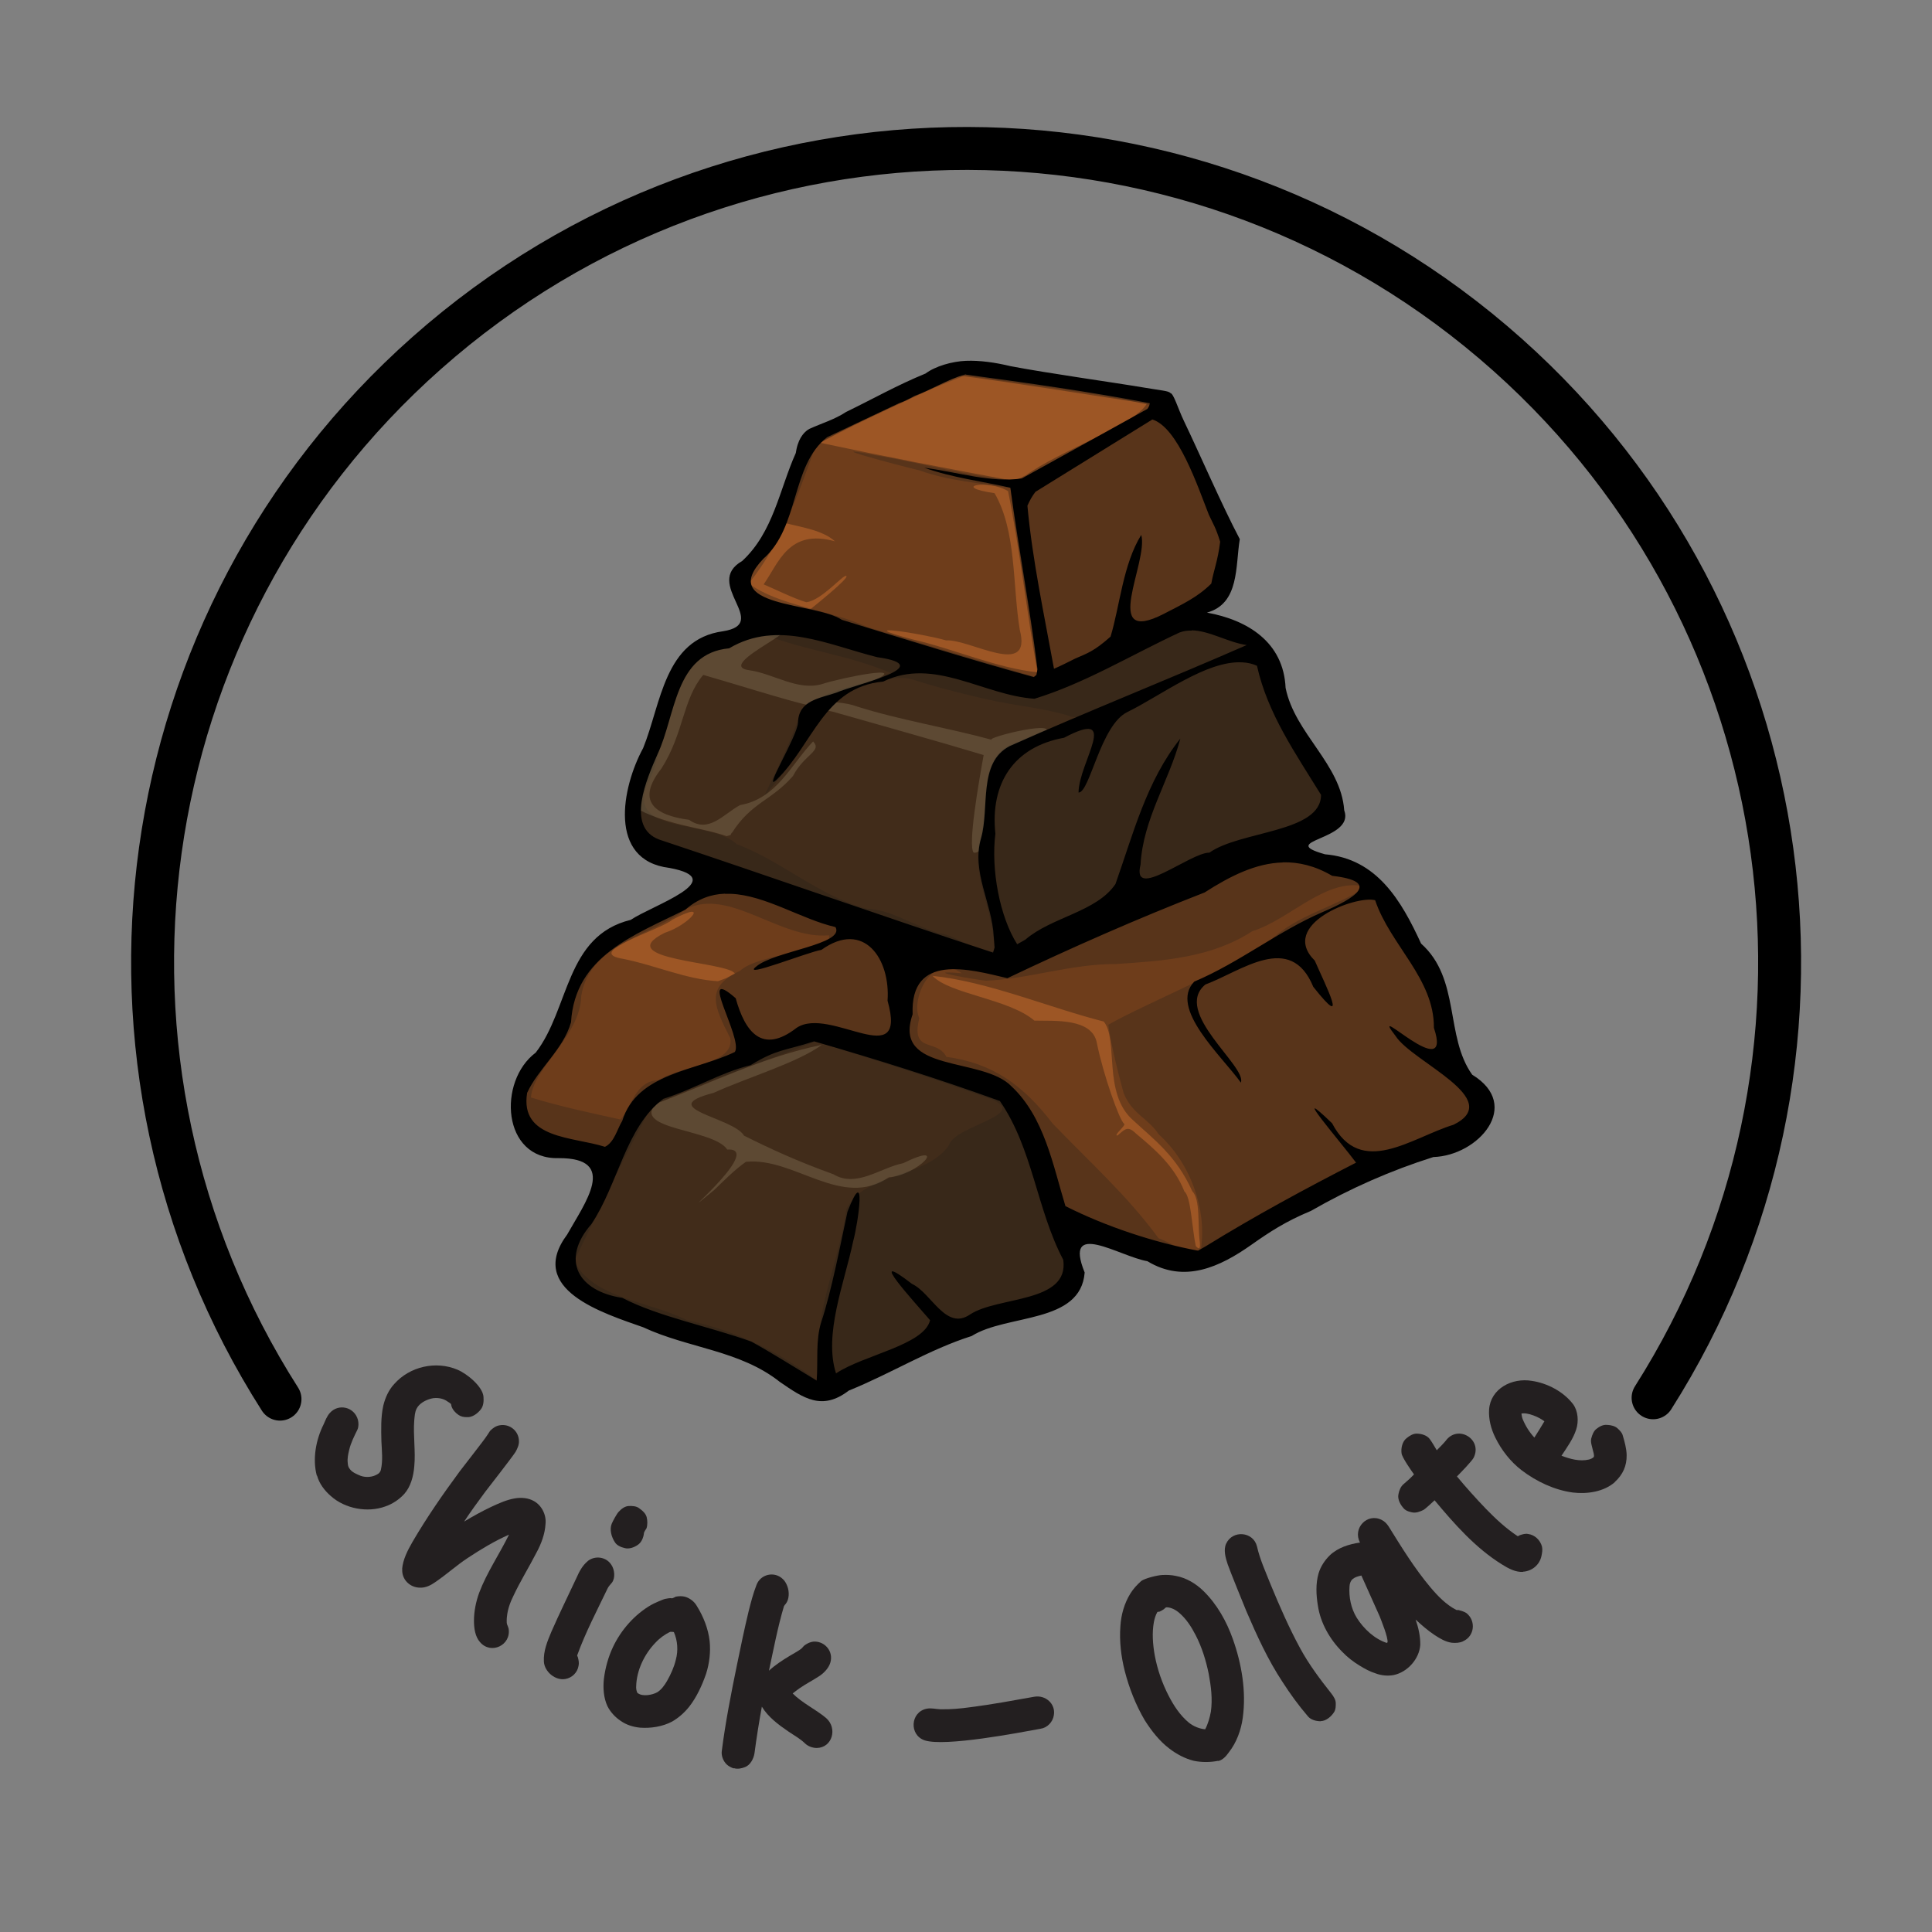
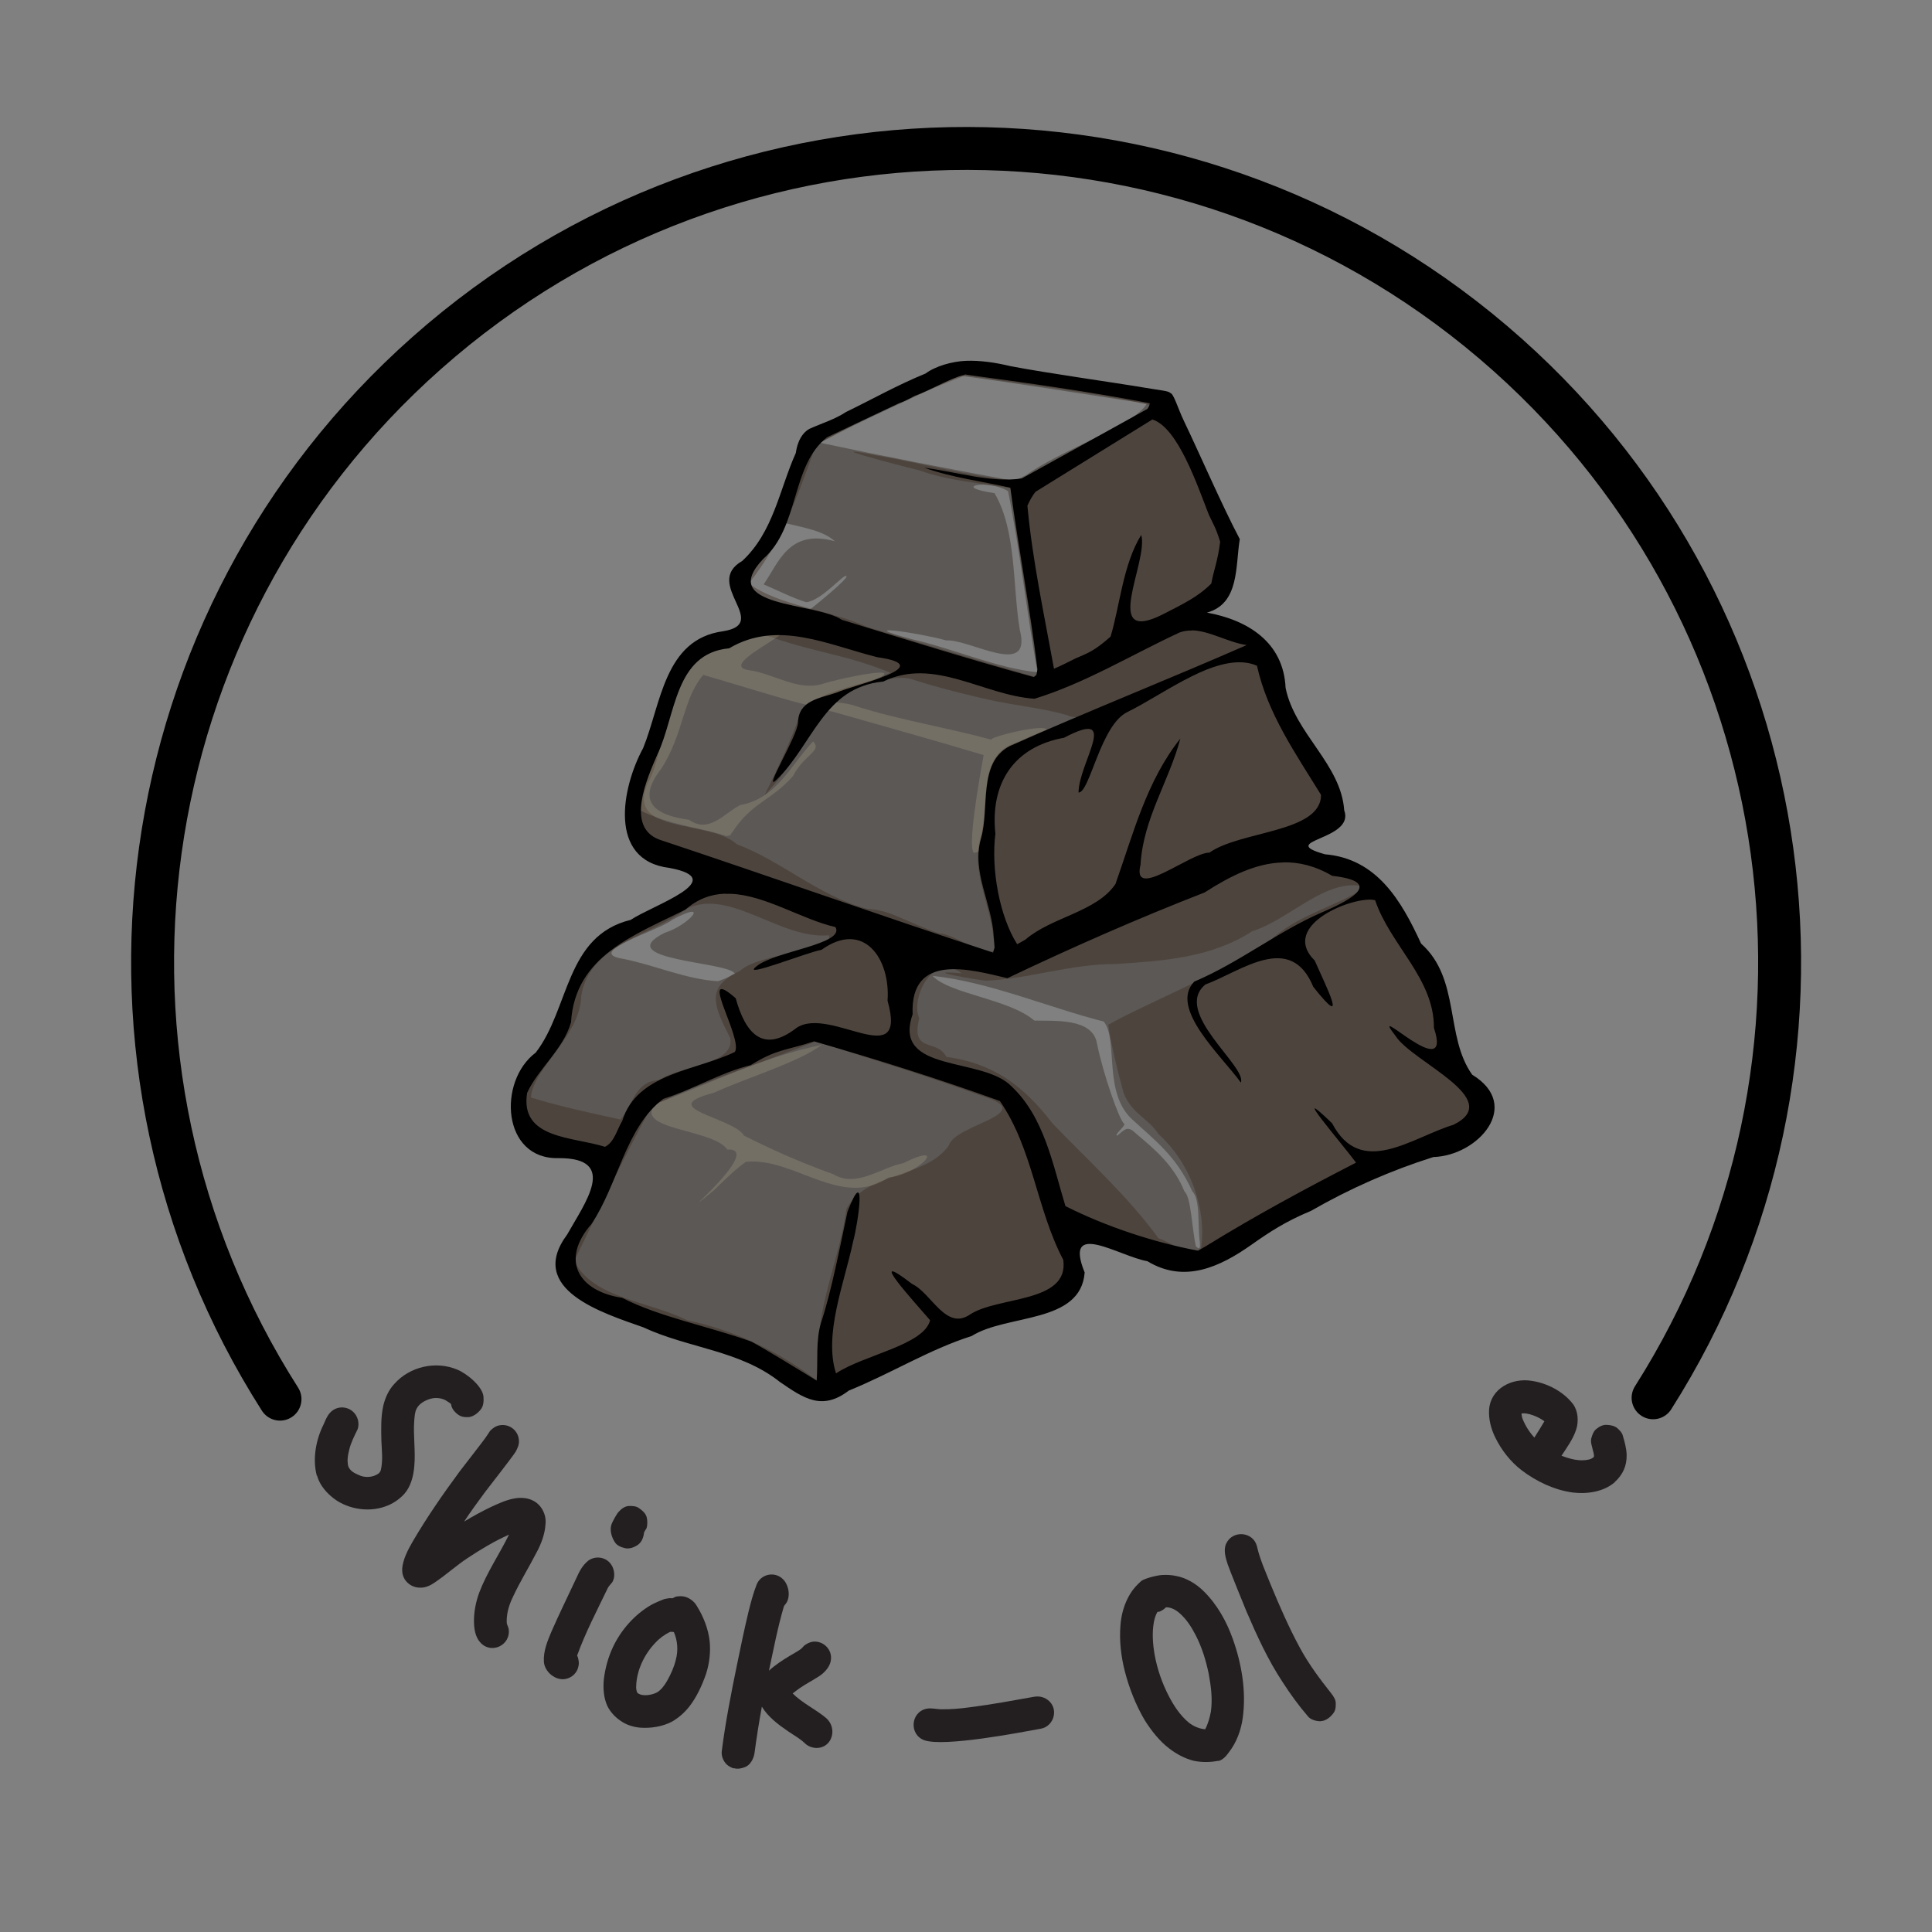
<svg xmlns="http://www.w3.org/2000/svg" id="choc" viewBox="0 0 141.73 141.73">
  <rect x="0" y="0" width="141.73" height="141.73" fill="#808080" stroke="none" />
  <defs>
    <style>
      .cls-1 {
        fill: #37271a;
        opacity: .4;
      }

      .cls-1, .cls-2, .cls-3, .cls-4 {
        isolation: isolate;
      }

      .cls-5 {
        fill: #231f20;
      }

      .cls-6 {
        fill: #9d5625;
      }

      .cls-2 {
        fill: #20150d;
        opacity: .37;
      }

      .cls-7 {
        fill: none;
        stroke: #000;
        stroke-linecap: round;
        stroke-miterlimit: 11.34;
        stroke-width: 3.15px;
      }

      .cls-3 {
        fill: rgba(248, 237, 188, .44);
        opacity: .35;
      }

      .cls-4 {
        fill: #201f1a;
        opacity: .56;
      }
    </style>
  </defs>
  <g>
    <path class="cls-5" d="M23.24,108.25c-.33-1.23-.06-2.64.5-3.76.13-.29.24-.59.45-.83.64-.73,1.82-.45,2.07.51.05.22.06.49-.04.71-.23.47-.48.96-.6,1.47-.08.32-.15.64-.11.97.01.14.03.29.12.4.18.29.53.42.84.55.4.14.9.09,1.25-.14.11-.06.19-.18.22-.3.16-.7.07-1.4.04-2.1-.02-.88-.05-1.77.14-2.62.14-.58.4-1.15.8-1.58,1.14-1.29,3.06-1.72,4.64-1.05.71.3,1.86,1.24,1.91,2,.02.32,0,.65-.19.9-.25.33-.66.62-1.05.58-.21,0-.42-.04-.59-.16-.23-.15-.44-.39-.52-.64,0-.04-.03-.16-.04-.17-.08-.06-.16-.13-.24-.17-.33-.25-.81-.32-1.21-.22-.42.11-.87.35-1.07.74-.13.26-.14.55-.17.84-.09,1.13.11,2.29,0,3.4-.06.72-.26,1.48-.73,2.01-.38.42-.87.74-1.39.92-1.31.48-2.96.17-4-.76-.46-.4-.85-.91-1.01-1.5Z" />
    <path class="cls-5" d="M29.5,115.1c.06-.7.4-1.36.75-1.97,1.05-1.8,2.24-3.52,3.48-5.2.25-.34,1.78-2.27,2.01-2.64.03-.03.17-.27.21-.32.18-.19.43-.37.7-.41.74-.14,1.42.42,1.42,1.17.01.27-.12.55-.25.78-.26.41-1.95,2.57-2.24,2.95-.52.71-1.05,1.42-1.53,2.16.63-.38,1.31-.76,1.99-1.08.56-.26,1.13-.52,1.73-.62.46-.08.99-.04,1.4.2.55.3.92.99.85,1.67-.04.74-.32,1.48-.67,2.12-.55,1.07-1.18,2.08-1.69,3.17-.23.46-.42.98-.47,1.51-.02.09-.03.47,0,.55.04.11.09.21.12.33.21,1.22-1.3,1.94-2.1.99-.35-.39-.44-1.01-.44-1.56,0-.68.14-1.39.38-2.05.56-1.49,1.48-2.82,2.19-4.27-1.06.47-2.06,1.07-3.04,1.72-.82.54-1.55,1.21-2.38,1.77-.32.23-.7.41-1.08.4-.77.01-1.39-.61-1.33-1.37Z" />
    <path class="cls-5" d="M43.1,114.53c.54-.44,1.36-.33,1.74.25.25.36.31.96.06,1.31-.06.06-.3.35-.32.42-.78,1.63-1.63,3.24-2.24,4.93,0,.04.06.13.06.17.05.19.09.4.04.6-.08.49-.48.88-.97.96-.73.13-1.52-.53-1.57-1.26-.05-.78.26-1.52.55-2.21.59-1.35,1.23-2.64,1.85-3.97.19-.44.44-.9.81-1.2ZM45.11,113.14c-.26-.39-.41-.95-.23-1.37.07-.17.39-.77.52-.88.19-.21.44-.39.71-.41.29-.01.58,0,.8.18.23.16.46.37.53.64.06.25.07.55-.01.81-.03.05-.19.28-.19.35-.03.33-.18.69-.45.87-.27.19-.66.33-.98.23-.26-.06-.56-.19-.7-.42Z" />
    <path class="cls-5" d="M45.53,126.24c-.41-.27-.76-.66-.97-1.08-.28-.6-.33-1.33-.26-1.99.1-.81.32-1.61.67-2.35.59-1.25,1.6-2.4,2.81-3.09.15-.09.86-.41,1.03-.44.17-.03.34-.07.5-.04.04,0,.22-.1.27-.12.21-.04.44-.05.65,0,.35.09.7.35.88.67.49.78.85,1.69.95,2.6.08.8-.02,1.63-.26,2.38-.3.87-.7,1.73-1.24,2.42-.35.44-.78.82-1.25,1.09-.69.37-1.56.51-2.36.45-.5-.05-1-.2-1.42-.5ZM46.81,124.22c.33.25,1.04.13,1.41-.08.3-.19.53-.51.71-.82.28-.49.52-1.02.65-1.57.18-.66.13-1.39-.14-2.01-.01-.03-.24-.04-.27-.03-.41.19-.8.48-1.1.81-.8.83-1.37,2.02-1.4,3.17-.02.14.02.45.13.54Z" />
    <path class="cls-5" d="M53.82,129.73c-.19-.07-.37-.16-.52-.3-.25-.25-.4-.64-.35-.98.27-2.12.68-4.2,1.11-6.3.27-1.31.54-2.63.86-3.95.16-.64.33-1.3.58-1.94.3-.79,1.33-1.02,1.94-.41.15.14.25.33.32.52.15.39.15.95-.12,1.29-.02.01-.12.14-.13.17-.46,1.55-.76,3.15-1.1,4.73.46-.42.98-.76,1.51-1.08.12-.07.75-.43.86-.53s.18-.22.3-.29c.18-.12.36-.2.57-.23.78-.07,1.43.61,1.3,1.38-.07.46-.43.86-.82,1.13-.5.33-1.02.59-1.49.92-.07.04-.43.32-.49.37.72.72,1.67,1.15,2.45,1.8.86.75.46,2.18-.68,2.2-.31,0-.65-.12-.88-.35-.35-.34-.8-.58-1.22-.87-.72-.49-1.48-1.06-1.93-1.81-.21,1.14-.39,2.27-.54,3.41-.06.4-.3.87-.69,1.02-.25.1-.56.17-.82.08Z" />
    <path class="cls-5" d="M67.83,127.67c-1.15-.39-1.05-2.08.15-2.32.34-.07.66.03,1,.04.74.02,1.48-.05,2.2-.15,1.58-.2,3.13-.49,4.7-.77.82-.14,1.57.52,1.43,1.35-.07.5-.48.93-.98,1-1.53.28-7.01,1.34-8.5.85Z" />
    <path class="cls-5" d="M89.37,129.17c-.59.12-1.22.12-1.8,0-.64-.16-1.26-.49-1.78-.89-.73-.55-1.32-1.31-1.81-2.08-.66-1.12-1.15-2.37-1.47-3.62-.27-1.07-.4-2.18-.32-3.27.05-.85.29-1.7.74-2.42.21-.34.48-.63.77-.89.25-.22,1.24-.45,1.57-.46.33-.02.67,0,1,.07.76.14,1.47.57,2.02,1.11.99.97,1.69,2.22,2.15,3.52.65,1.83.99,3.83.73,5.76-.12.91-.46,1.84-1.03,2.56-.19.27-.44.55-.77.63ZM85.72,124.38c.38.74.85,1.46,1.49,1.99.34.27.77.45,1.2.49.21-.4.34-.86.42-1.3.13-.92.01-1.86-.16-2.77-.2-.98-.5-1.96-.97-2.86-.31-.6-.68-1.17-1.18-1.6-.26-.23-.61-.42-.95-.42-.06,0-.15.11-.19.14-.1.07-.21.13-.32.18-.04.01-.16,0-.17.05-.12.21-.19.46-.24.7-.15.8-.08,1.66.06,2.45.19,1.03.54,2.03,1.01,2.95Z" />
    <path class="cls-5" d="M96.89,126.27c-.33,0-.73-.1-.94-.36-.69-.8-1.31-1.66-1.87-2.53-1.07-1.62-1.88-3.4-2.65-5.19-.19-.46-1.21-2.97-1.37-3.44-.16-.48-.32-1.06-.11-1.51.47-1.02,1.99-.89,2.26.2.22.98.65,1.9,1.02,2.84.65,1.57,1.33,3.13,2.15,4.64.64,1.18,1.45,2.26,2.29,3.32.16.21.33.46.32.73,0,.2,0,.42-.11.61-.2.33-.59.67-.98.68Z" />
-     <path class="cls-5" d="M107.32,120.41c-.24.11-.53.13-.82.1-.45-.06-.87-.31-1.25-.56-.51-.34-.96-.73-1.4-1.14.21.61.35,1.23.34,1.86-.07,1.03-.94,2-1.95,2.21-.42.08-.9.04-1.32-.12-.42-.13-.8-.34-1.16-.56-.48-.29-.91-.62-1.29-1.02-.91-.91-1.6-2.11-1.79-3.39-.13-.78-.17-1.61.05-2.37.15-.5.45-.96.83-1.33.59-.56,1.43-.82,2.21-.93-.56-1.04.52-2.2,1.59-1.66.21.1.38.28.51.48.95,1.53,1.9,3.08,3.07,4.47.53.63,1.14,1.26,1.87,1.64.05.04.13.01.18.02.21.06.41.11.58.22.73.57.6,1.71-.24,2.07ZM101.74,120.51l.05-.03c.04-.38-.45-1.57-.58-1.91-.44-1-.9-1.99-1.34-2.99-.23.05-.46.11-.63.25-.16.13-.23.34-.24.54-.06.78.11,1.63.53,2.31.51.81,1.31,1.56,2.22,1.85Z" />
-     <path class="cls-5" d="M111.73,115.31c-.54.04-1.08-.25-1.54-.54-1.94-1.2-3.49-2.96-4.95-4.71-.13.12-.67.63-.82.71-.26.13-.55.23-.81.18-.2-.04-.42-.1-.57-.23-.29-.28-.54-.73-.45-1.11.05-.27.16-.56.38-.74.26-.22.53-.46.76-.71-.19-.26-.86-1.22-.91-1.53-.06-.38.05-.89.37-1.13.22-.18.48-.34.76-.33.34.01.72.12.93.39.19.26.35.55.52.83.1-.09.59-.6.66-.7.89-1.21,2.71-.11,2.05,1.24-.12.25-1.02,1.17-1.23,1.38.68.82,1.4,1.62,2.13,2.38.71.73,1.46,1.43,2.32,2,.04.02.11-.05.16-.07.19-.06.4-.13.6-.09.49.06.9.44,1.03.93.05.23.01.45-.04.69-.14.65-.69,1.11-1.36,1.15Z" />
    <path class="cls-5" d="M118.46,108.73c-.79.7-2.02.89-3.08.76-1.34-.18-2.66-.8-3.75-1.63-.81-.62-1.48-1.47-1.94-2.41-.31-.63-.5-1.35-.45-2.06.11-1.5,1.65-2.34,3.14-2.09,1.14.17,2.32.79,3.02,1.71.37.5.42,1.26.23,1.85-.22.69-.67,1.31-1.08,1.93.62.24,1.34.44,2.01.28.1-.02.32-.11.36-.2.05-.09-.04-.39-.07-.49-.06-.28-.18-.58-.12-.84.07-.28.18-.57.4-.73.21-.17.48-.31.77-.28.27.01.58.08.77.26.16.15.32.31.37.5.14.47.28.97.29,1.46.01.78-.27,1.42-.87,1.97ZM112.56,105.46c.11-.17.64-1.02.74-1.2h-.02c-.34-.29-1.24-.67-1.67-.56.02.14.04.27.09.4.2.49.49.96.86,1.36Z" />
  </g>
  <g id="g10">
-     <path id="path15" class="cls-6" d="M56.95,100.36c-2.59-1.63-3.25-1.55-4.26-1.67-.79-.09-2.99-.68-6.2-2.15l-3.05-1.55-1.07-.65c-.51-.31-1.07-1.21-1.07-1.46s.65-1.69,1.44-3.2c1.94-3.7,1.55-4.76.44-5.05-.49-.13-1.81-.51-2.93-.85-2.29-.7-1.44.9-1.78-1.96-.24-2.02-.6-2.17,1.4-4.61,1.09-1.33,1.31-1.76,2.07-4.14.59-1.84,2.25-3.25,2.68-3.75.4-.45,2.08-1.5,4.57-2.85,2.17-1.18,2.89-2.57,2.83-2.63-.06-.06-1.12-.45-2.34-.85-2.1-.69-2.25-.78-2.62-1.52-.21-.43-.43-1.33-.49-1.98-.09-1.1.05-1.64,1.8-6.61,1.06-3.02,2.17-4.47,2.41-4.72.24-.25,1.16-.72,2.04-1.04s1.86-.71,2.18-.87l.58-.29-.63-.92c-.35-.5-.63-1.17-.63-1.48,0-.36.51-1.28,1.43-2.57,1.84-2.58,1.82-2.53,2.94-5.98l.96-2.92,2.82-1.4c5.76-2.86,7.13-3.62,8.03-3.62.48,0,2.16.19,3.75.43s4.11.61,5.6.83c5.09.75,4.7.89,5.01,1.01.17.07.99.63,1.65,2.2s1.78,3.98,2.46,5.35l1.25,2.49-.24,2.19c-.25,2.33-.65,2.85-1.65,3.37l-.64.33.84.26c.46.15,1.37.41,2.02.59,1.12.31,1.21.39,1.7,1.43.28.6.81,2.04,1.17,3.2.54,1.75.97,2.59,2.54,4.99l1.89,2.89-.14,1.17c-.08.65-.27.92-.37,1.05s-.7.4-1.33.62c-.63.22-1.15.46-1.15.54s.96.44,2.14.79c3.36,1.01,3.42,1.05,4.75,3.58.64,1.21,1.76,3.16,2.48,4.34l1.32,2.13.26,2.5-.02,2.29,1.34,1.23c1.24,1.14,1.33,1.29,1.29,2.05-.08,1.31-.44,2.16-1.05,2.46-.31.15-2.25.9-4.32,1.66-4.21,1.55-4.4,1.64-10.87,5.26-2.5,1.4-4.75,2.54-5.01,2.54-.26,0-1.09-.2-1.83-.44-3.05-.97-5.96-1.86-6.1-1.86-.08,0-.48,1.25-.42,2.14.17,2.51-.04,2.02-5.28,3.76-4.27,1.42-5.18,1.95-10.65,4.55-1.31.62-2.9,1.2-3.15,1.2-1.06-.88-1.48-1.29-2.77-1.85Z" />
    <path id="path14" class="cls-2" d="M56.53,100.11c-3.33-1.53-6.06-1.76-9.34-3.27-3.02-.81-7.92-2.43-5.1-6.26.21-1.59,4.29-5.39,1.21-5.61-2.43-.64-5.97-.63-5.3-3.98.25-3.55,4.13-5.82,4.37-9.62,1.48-3.7,7.41-4.74,10.36-6.94-.61-.71-2.72-1.11-4.54-1.76-1.53-.55-2.49-2.79-1.86-4.52.44-1.26,1.32-3,1.7-4.86.57-2.77,1.58-4.54,2.43-5.54.81-.71,2.8-1.06,3.78-1.61.48-.27.71-1.09-.2-2.74-.05-.95.71-1.89,1.82-3.6,1.09-1.69,2.53-4.14,2.91-5.91.4-1.51.93-1.95,2.04-2.59,1.85-1.05,4.68-1.85,6.58-3.2,3.17-1.97,6.8-.6,10.19-.34,2.89,1.05,7.46-.61,8.66,2.85,1.25,3.1,2.71,6.1,4.23,9.07-.26,2.04-1.09,4.67-2.83,5.75,6.81,1.06,5.22,5.42,7.75,8.69.74,1.36,1.93,2.62,2.45,4.03,1.2,2.77-5.4,3.79-1.6,4.66,4.12.21,5.78,3.95,7.51,7.02.9,1.6,2.29,3.03,2.1,4.99.34,1.32-.28,3.13,1.11,3.91.84.87,2.4,1.47,1.77,2.92-.99,3.74-5.64,2.46-8.51,4.33-4.23,2.12-8.4,4.39-12.5,6.75-2.83-.17-7.16-3.02-9.35-2.71,1.97,4.65-3.6,5.87-6.62,7.03-4.29,1.36-7.81,3.39-12.02,4.96-1.87-.74-.44-.65-3.2-1.92ZM83.09,82.15c-2.2-1.97-1.03-5.88-2.12-7.21-3.95-1-8.51-2.94-12.56-3.35,1.29,1.35,5.58,1.67,7.47,3.28,1.44.04,4.27-.21,4.59,1.67.46,2.28,1.66,5.68,2,5.9.13.12-.68.75-.55.86.08.06.43-.41.74-.48.33-.06.61.29.69.35,1.4,1.17,2.79,2.36,3.54,4.24.48.39.55,2.67.83,4,.3.33.33.11.3-.28-.18-1.26.06-3.12-.56-3.75-1.17-2.6-2.81-3.78-4.37-5.23ZM53.91,71.43c-.41-.89-9.19-.98-5.15-3,1.79-.56,3.46-2.5.56-.96-.88.77-6.59,2.4-3.61,2.87,2.33.46,4.63,1.51,6.96,1.64l.59-.22.65-.33ZM76.11,49.31c-.8-4.41-1.27-8.9-2.16-13.28-1.42-.88-4.33-.35-.99.15,1.62,2.78,1.31,6.75,1.85,10.02.94,3.61-3.65.67-5.4.78-1.84-.53-7.14-1.32-2.48-.08,3.06.7,6.21,2.12,9.19,2.42h0ZM56.02,42.87c1.1-1.56,1.83-4.11,5.23-3.16-.85-.78-2.32-1.01-3.71-1.35-1.49.49-2.51,3.52-2.93,5.02.25.51,4.49,1.58,4.88,1.28.06-.05,2.88-2.29,2.59-2.41-.25-.1-1.79,1.79-2.93,1.93-.92-.27-2.4-1.01-3.13-1.31ZM75.24,34.88c2.53-1.85,8.02-3.69,8.89-5.27-4.59-.69-9.17-1.45-13.77-2.06-3.39,1.67-6.88,3.14-10.2,4.93,4.59.98,9.35,1.9,14.03,2.76l.51-.1.54-.27Z" />
    <path id="path12" class="cls-1" d="M57.66,100.8c-2.96-2.33-6.59-2.07-9.91-3.63-2.71-1.13-8.01-1.91-5.58-5.89.2-1.49,3.48-5.54,1.61-6.26-2.59-.73-5.38-1.17-5.56-3.94-.13-1.9.88-2.68,1.64-3.93,2.38-2.89,1.67-7.73,5.97-8.94,1.59-1.25,11.14-3.78,2.55-5.54-3.37-1.55-1.69-5.74-.35-8.71,1.16-3.19,1.86-7.18,6.05-7.57,3.43-.41-.92-2.89.51-4.61,2.42-3.04,3.05-4.82,4.39-8.22.29-2.26,6.15-3.83,9.27-5.67,3.35-2.12,6.47-.11,10.06-.02,3.35.77,6.82.19,8.45,4.35.99,2.63,2.63,5.13,3.57,7.72-.28,1.94-1.46,4.62-3.07,5.72,6.3.2,5.82,4.84,8.43,9.24,3.85,4.8,1.62,5.09-1.41,7.62,3.26.97,7.78,1.66,8.69,5.43,1.46,2.67,3.19,5.04,2.97,8.28-.19,1.4.85,2.52,1.9,3.31,1.86.88,1.33,3.21-.36,3.91-5.68,1.87-10.95,4.06-16.07,7.15-3.06,2.95-6.58,1.71-10.12.21-3.36-1.88-2.16,1.56-2.74,3.7-4.23,2.13-8.82,2.77-13,5.1-2.95,1.05-5.09,4.18-7.91,1.21h0ZM60.01,99.08c.04-3.57,1.6-6.89,2.09-10.4,1.41-2.74,5.77-2.2,7.5-4.64.44-1.59,6.73-2.32,2.44-3.64-4.02-1.47-8.12-2.7-12.19-4.01-4,1.6-8.15,2.88-12.03,4.76-2.05,3.67-3.84,7.57-5.7,11.36,1.36,2.75,5.61,2.97,8.28,4.34,3.49.73,6.68,2.27,9.53,4.42.06-.73.06-1.47.07-2.2ZM88.11,91.56c.41-2.87-.77-6.24-3.12-8.36-.79-1.2-1.93-1.46-2.56-3.01-.7-2.56-1.06-4.37-1.12-5.02,2.71-1.54,9.46-4.3,11.84-6.14,2.02-1.95,4.76-2.45,7.08-3.97-2.89-.78-5.57,2.39-8.36,3.25-3,1.96-6.54,2.18-10,2.41-3.28-.02-6.52,1.12-9.54,1.22-.51-.02-5.15-.83-1.77-.54-2.21-1.61-3.78,1.93-3.12,3.29-.65,2.61,1.27,1.47,1.99,2.84,3.44.46,5.68,2.14,7.79,4.89,2.64,2.75,5.53,5.34,7.77,8.42.85.26,2.28,1.41,3.13.72ZM45.52,82.12c.82-.83,1.03-2.83,2.8-2.88,1.62-1.08,5.59-1.11,5.25-3.09-1.18-2.32-1.88-3.73.72-4.93,1.34-1.29,6.93-1.46,6.52-2.61-3.56.35-7.34-3.55-10.49-1.91-2.63,1.99-7.07,2.55-7.68,6.36-.05,2.93-3.55,5.3-3.69,7.45,2.16.67,4.38,1.13,6.58,1.62ZM72.88,68.85c-.21-2.53-1.69-4.95-.93-7.5.64-2.36-.28-5.99,2.59-6.87,5.47-2.47,12.37-4.4,17.79-6.98-1.71.04-5.02,1.96-5.65,2.09-.47.18-1.45.74-2.98,1.2-.97.23-3.82,2.43-5.43,1.67-1.77-.51-3.65-.68-5.61-1.1-.91-.2-3.69-.85-5.67-1.5-1.8-.59-4.64.87-6.55,1.76-1,2.52-2.54,4.75-4.36,6.73,1-2.04,1.99-4.09,2.72-6.24,1.42-1.58,4.95-1.87,6.51-2.76-3.38-1.39-5.64-1.47-9.24-2.79-3.39.4-3.37.7-4.29,1.21-3.64,1.34-2.55,6.61-4.25,9.66-1.72,3.82,4.52,2.65,6.52,4.5,3.25,1.21,6.05,3.81,9.51,4.73,1.83.1,2.78.93,5.35,1.82,1.09-.08,4.8,2.81,3.98.38ZM76.11,49.21c-.57-4.48-1.43-8.92-1.99-13.4-2.32-.4-4.45-.51-6.66-1.3-1.51-.36-7.83-2.03-3.17-1.1,3.48.58,6.9,1.59,10.41,1.86,3.24-1.93,6.69-3.54,9.88-5.51-4.48-1.02-9.17-1.52-13.75-2.23-3.76,1.44-7.43,3.15-10.96,5.08-1.29,3.58-2.51,7.18-4.94,10.19,2.18,1.64,5.92,1.93,8.68,3.19,4.08,1.24,8.19,2.47,12.27,3.65l.17-.13.05-.3Z" />
-     <path id="path28" class="cls-4" d="M86.86,45.21l-10.97,5.36-18.87-4.65-5.23,1.27-1.53,1.28-2.55,6.95-1.34,3.76.45,2.23,3.19,1.91,23.4,7.46,24.23-11.16-.64-2.81-2.49-3.89-1.91-5.04-1.28-1.28-4.46-1.4ZM59.9,75.57l-12.53,4.87-.81,2.07-3.07,6.22-2.17,3.97.72,1.26,1.89,1.71,6.22,1.8,6.31,2.34,2.8,1.98h1.62l8.57-4.33,6.67-1.98,2.44-1.08-.09-1.98-3.43-9.92-1.35-2.17-12.26-4.33-1.53-.45Z" />
-     <path id="path1-2" class="cls-3" d="M54.72,85.23c3.56-.36,7.01,3.49,10.48,1.14,2.18-.17,4.49-2.73,1.06-1.04-1.7.34-3.43,1.83-5.13.81-2.72-.98-4.71-1.91-6.55-2.83-.78-1.35-6.63-2-2.23-3.14,2.48-1.13,6.14-2.2,7.94-3.52-4.22.85-8.16,2.82-12.18,4.32-1.76,1.92,4.25,1.84,5.24,3.36,2.95-.18-4.89,6.2-.96,2.97.75-.72,1.48-1.47,2.33-2.07ZM72.29,60.44c.15-2.87.97-6.22,4.21-6.48,1.73-1.34-4.24.16-3.75.31-3.11-.86-6.76-1.45-9.87-2.44-1.65-.63-4.87-.23-1.78.38,3.36.96,7.72,2.17,11.06,3.18-.35,1.94-1.18,6.66-.73,7.16.77.09.74-1.3.86-2.1ZM53.7,61.09c1.43-2.24,2.87-2.33,4.47-4.16.85-1.62,2.16-1.82,1.48-2.54-1.63,1.7-2.66,4.2-5.36,4.67-1.22.66-2.3,2.11-3.74,1.08-2.52-.33-3.92-1.36-2.03-3.76,1.65-2.58,1.55-5.08,3.07-6.87,1.81.51,6.42,1.96,7.68,2.21,1.99-.78,3.07-.94,4.69-1.73,3.02-1.33-2.27-.27-3.68.2-1.79.5-3.53-.77-5.3-1.02-2.87-.37,5.67-3.74,1.42-2.97-1.7,0-5.33,1.39-6.2,2.33-1.7,1.84-1.83,5.33-2.75,7.77-.47,1.12-.75,1.4-1.04,2.84,2.3,1.39,5.12,1.56,6.89,2.2l.29-.08s.08-.16.08-.16Z" />
+     <path id="path1-2" class="cls-3" d="M54.72,85.23c3.56-.36,7.01,3.49,10.48,1.14,2.18-.17,4.49-2.73,1.06-1.04-1.7.34-3.43,1.83-5.13.81-2.72-.98-4.71-1.91-6.55-2.83-.78-1.35-6.63-2-2.23-3.14,2.48-1.13,6.14-2.2,7.94-3.52-4.22.85-8.16,2.82-12.18,4.32-1.76,1.92,4.25,1.84,5.24,3.36,2.95-.18-4.89,6.2-.96,2.97.75-.72,1.48-1.47,2.33-2.07ZM72.29,60.44c.15-2.87.97-6.22,4.21-6.48,1.73-1.34-4.24.16-3.75.31-3.11-.86-6.76-1.45-9.87-2.44-1.65-.63-4.87-.23-1.78.38,3.36.96,7.72,2.17,11.06,3.18-.35,1.94-1.18,6.66-.73,7.16.77.09.74-1.3.86-2.1M53.7,61.09c1.43-2.24,2.87-2.33,4.47-4.16.85-1.62,2.16-1.82,1.48-2.54-1.63,1.7-2.66,4.2-5.36,4.67-1.22.66-2.3,2.11-3.74,1.08-2.52-.33-3.92-1.36-2.03-3.76,1.65-2.58,1.55-5.08,3.07-6.87,1.81.51,6.42,1.96,7.68,2.21,1.99-.78,3.07-.94,4.69-1.73,3.02-1.33-2.27-.27-3.68.2-1.79.5-3.53-.77-5.3-1.02-2.87-.37,5.67-3.74,1.42-2.97-1.7,0-5.33,1.39-6.2,2.33-1.7,1.84-1.83,5.33-2.75,7.77-.47,1.12-.75,1.4-1.04,2.84,2.3,1.39,5.12,1.56,6.89,2.2l.29-.08s.08-.16.08-.16Z" />
    <path id="path11" d="M70.86,26.47c-1.02.04-2.26.4-2.96.93-2.12.87-3.77,1.82-5.83,2.82h0c-.85.56-1.79.83-2.69,1.24-.28.15-.75.54-.95,1.49-.02.11-.04.2-.05.28-1.2,2.67-1.64,5.8-3.93,7.92-2.93,1.68,2.16,4.6-1.42,5.16-4.3.59-4.53,5.33-5.85,8.57-1.56,2.86-2.62,8.24,1.93,8.79,4.54.84-1.25,2.74-2.84,3.81-4.81,1.17-4.48,6.52-6.97,9.74-2.8,2.09-2.49,7.85,1.68,7.74,4.43-.02,1.91,3.31.63,5.6-3.02,4.05,2.65,5.77,5.58,6.81,3.3,1.54,7.08,1.68,10.01,4,1.77,1.22,3.11,2.14,5.07.64,3.05-1.23,5.93-3.03,9.01-4,2.58-1.63,8-.88,8.29-4.66-1.6-3.95,2.57-1.17,4.6-.83,2.72,1.65,5.33.42,7.64-1.21,1.32-.93,2.5-1.71,4.36-2.48,2.87-1.65,5.88-2.97,8.98-3.95,3.29-.1,6.55-3.79,2.85-6.04-2.01-2.81-.85-7.03-3.75-9.62-1.44-3.13-3.23-6.23-7.05-6.55-3.67-1.04,2.24-1.01,1.41-3.23-.24-3.4-3.62-5.62-4.3-8.98-.15-3.36-2.79-4.98-5.77-5.52,2.4-.66,2.08-3.41,2.41-5.39-1.31-2.48-2.97-6.32-4.09-8.65-.46-.96-.76-2.04-1.01-2.07-.12-.16-.72-.19-1.81-.38-2.57-.43-7.2-1.07-9.91-1.59-1.12-.27-2.25-.43-3.27-.39h0ZM70.85,27.48c4.51.61,9.03,1.24,13.5,2.1-.02.15-.08.29-.18.42l-9.21,5.1c-2.28.33-4.67-.46-7.16-.79,2.04.73,4.21.99,6.32,1.47.6,4.45,1.45,8.86,1.99,13.32l-.08.41-.19.16c-4.72-1.3-9.4-2.76-14.08-4.2-1.99-1.32-9.21-.87-5.76-4.48,2.67-2.35,2-6.82,4.68-8.92l5.25-2.48h0c.42-.15.79-.34,1.14-.54,1.27-.46,2.38-1.2,3.77-1.59ZM84.53,30.77c1.89.59,3.32,4.88,4.15,6.99.34.73.5.92.83,1.98-.17,1.4-.47,2.07-.65,3.07-1.01,1.01-2.15,1.53-3.48,2.22-4.71,2.42-1.1-3.82-1.66-5.79-1.34,2.16-1.57,5.22-2.25,7.46-1.21,1.08-1.7,1.22-2.59,1.61-.52.26-1.03.52-1.56.75-.72-3.97-1.58-7.94-1.95-11.96.16-.37.35-.71.59-1.02,0,0,0,0,0,0l8.58-5.31ZM87.41,46.24c1.32.02,2.71.9,4.05,1.08-5.77,2.53-11.63,4.84-17.38,7.41-2.35,1.21-1.47,4.52-2.11,6.76-.72,2.46.81,4.77.93,7.22l.06.8-.11.37c-8.14-2.67-16.32-5.57-24.49-8.29-2.49-.93-.9-4.47-.13-6.25,1.36-2.87,1.25-7.41,5.26-7.78,3.55-2.11,7.26-.25,10.86.65,4.58.65-1.54,1.97-2.99,2.6-1.24.43-2.78.56-2.82,2.2-.04,1.01-2.66,5.22-1.57,4.19,2.68-2.61,3.49-6.81,7.82-7.2,3.73-1.82,7.35,1.01,11.1,1.26,3.71-1.14,7.11-3.22,10.64-4.86.29-.11.59-.15.9-.14ZM91.15,48.59c.37.02.73.1,1.06.25.78,3.52,2.85,6.46,4.7,9.47,0,2.78-5.9,2.62-8.19,4.24-1.39-.02-5.74,3.6-5.05.88.18-3.35,2.1-6.14,2.92-9.25-2.48,3.11-3.46,7-4.76,10.67-1.38,2.05-4.69,2.42-6.61,4.08l-.6.34c-1.28-2.01-1.93-5.47-1.6-8.11-.39-3.68,1.33-6.37,5.04-7.04,4.2-2.22,1.08,1.79,1.06,4.02.83.02,1.61-4.96,3.59-5.91,2.39-1.16,5.8-3.79,8.41-3.64ZM94.09,63.26c1.17-.03,2.38.25,3.64.99,3.65.42,1.64,1.66-.71,2.66-3.25,1.4-6.1,3.7-9.41,5.1-1.88,1.95,2.02,5.46,3.42,7.41.46-1.19-5.05-5.19-2.6-7.2,2.63-.97,6.24-3.89,7.91.17,2.69,3.4.9-.11.11-1.92-2.67-2.65,3.02-4.81,4.43-4.43,1.1,3.28,4.34,5.75,4.31,9.36,1.47,4.39-4.99-2.2-2.81.6,1.23,1.92,8.07,4.63,4.25,6.51-3.1.95-6.79,3.93-8.91-.11-3.29-3.16.66,1.41,1.76,2.89-3.74,1.92-7.44,3.92-11.02,6.13l-.57.33c-3.21-.6-6.76-1.77-9.73-3.27-.92-3.02-1.55-6.52-3.95-8.78-2.13-2.22-8.78-.94-7.26-5.29-.19-4.53,4.18-3.31,6.95-2.65,4.75-2.26,9.56-4.38,14.47-6.29,1.9-1.22,3.77-2.15,5.73-2.2ZM53.19,65.57c.14,0,.29,0,.43,0,2.53.1,5.21,1.88,7.67,2.44.72,1.27-4.5,1.76-5.82,2.9-1.15.91,3.8-1.07,4.79-1.23,3.11-2.22,5.07.66,4.85,3.73,1.51,5.38-4.22.35-6.67,1.99-2.52,1.96-3.78.32-4.47-2.17-2.92-2.56.57,2.96-.06,3.94-2.86,1.39-7.17,1.53-8.26,5.05-.38.62-.58,1.57-1.27,1.91-2.34-.75-6.26-.56-5.71-3.96.81-1.77,2.66-3.19,3.22-5.18.29-4.87,4.68-6.4,8.39-8.26.92-.8,1.89-1.13,2.89-1.17h0ZM59.71,76.39c4.58,1.32,9.17,2.76,13.64,4.38,2.42,3.5,2.69,7.93,4.65,11.65.45,3.19-4.8,2.66-6.84,4.01-1.78,1.22-2.84-1.59-4.25-2.24-3.6-2.77.28,1.44,1.32,2.66-.44,1.83-4.89,2.55-6.9,3.9-.92-2.86.61-6.62,1.25-9.66.39-1.43,1.01-5.85-.41-2.2-.55,2.57-1.16,5.77-1.93,8.12-.42,1.33-.22,2.86-.33,4.27-1.59-.96-3.16-1.96-4.79-2.86-3.07-1.11-6.79-1.82-9.47-3.21-3.24-.49-4.56-2.78-2.26-5.42,1.95-2.9,2.51-7.11,5.27-9.18,2.38-.76,4.12-1.9,6.4-2.47,1.94-1.19,2.52-1.05,4.64-1.74Z" />
  </g>
  <path class="cls-7" d="M121.27,102.54c15.58-24.54,11.23-56.96-10.66-76.5-22.57-20.14-56.65-20.21-79.3-.15-22.05,19.53-26.48,52.11-10.77,76.75" />
</svg>